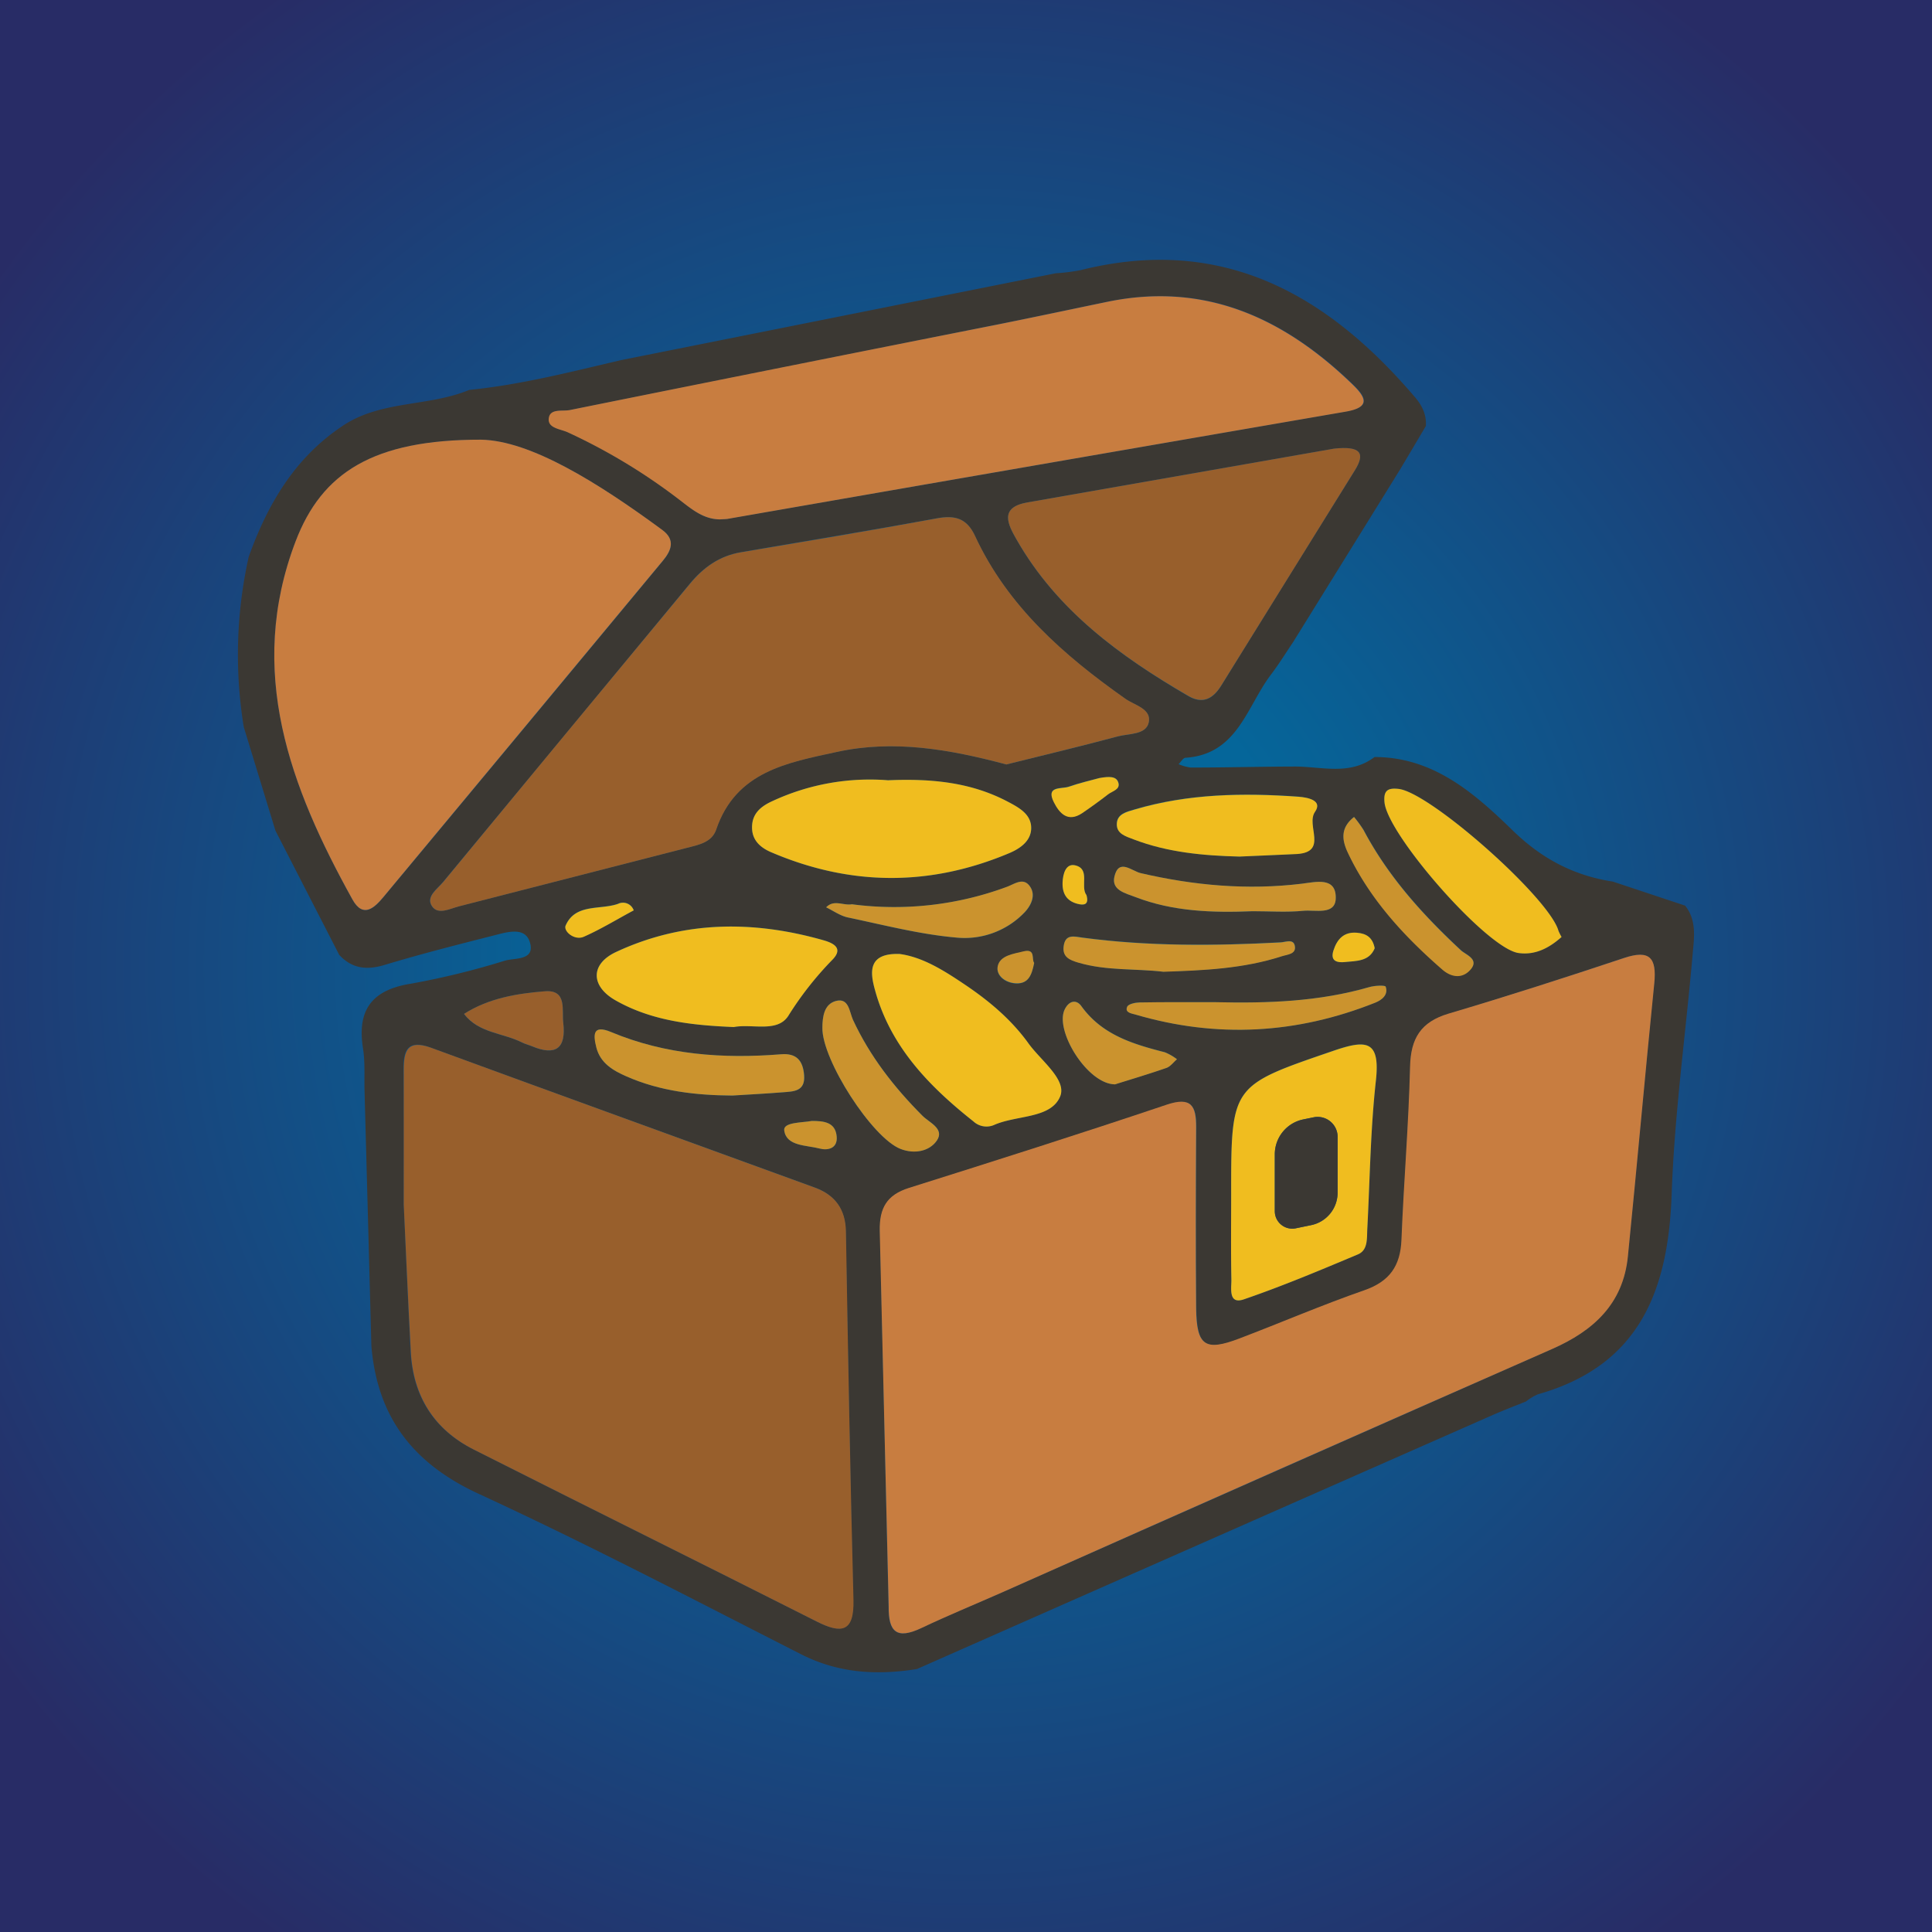
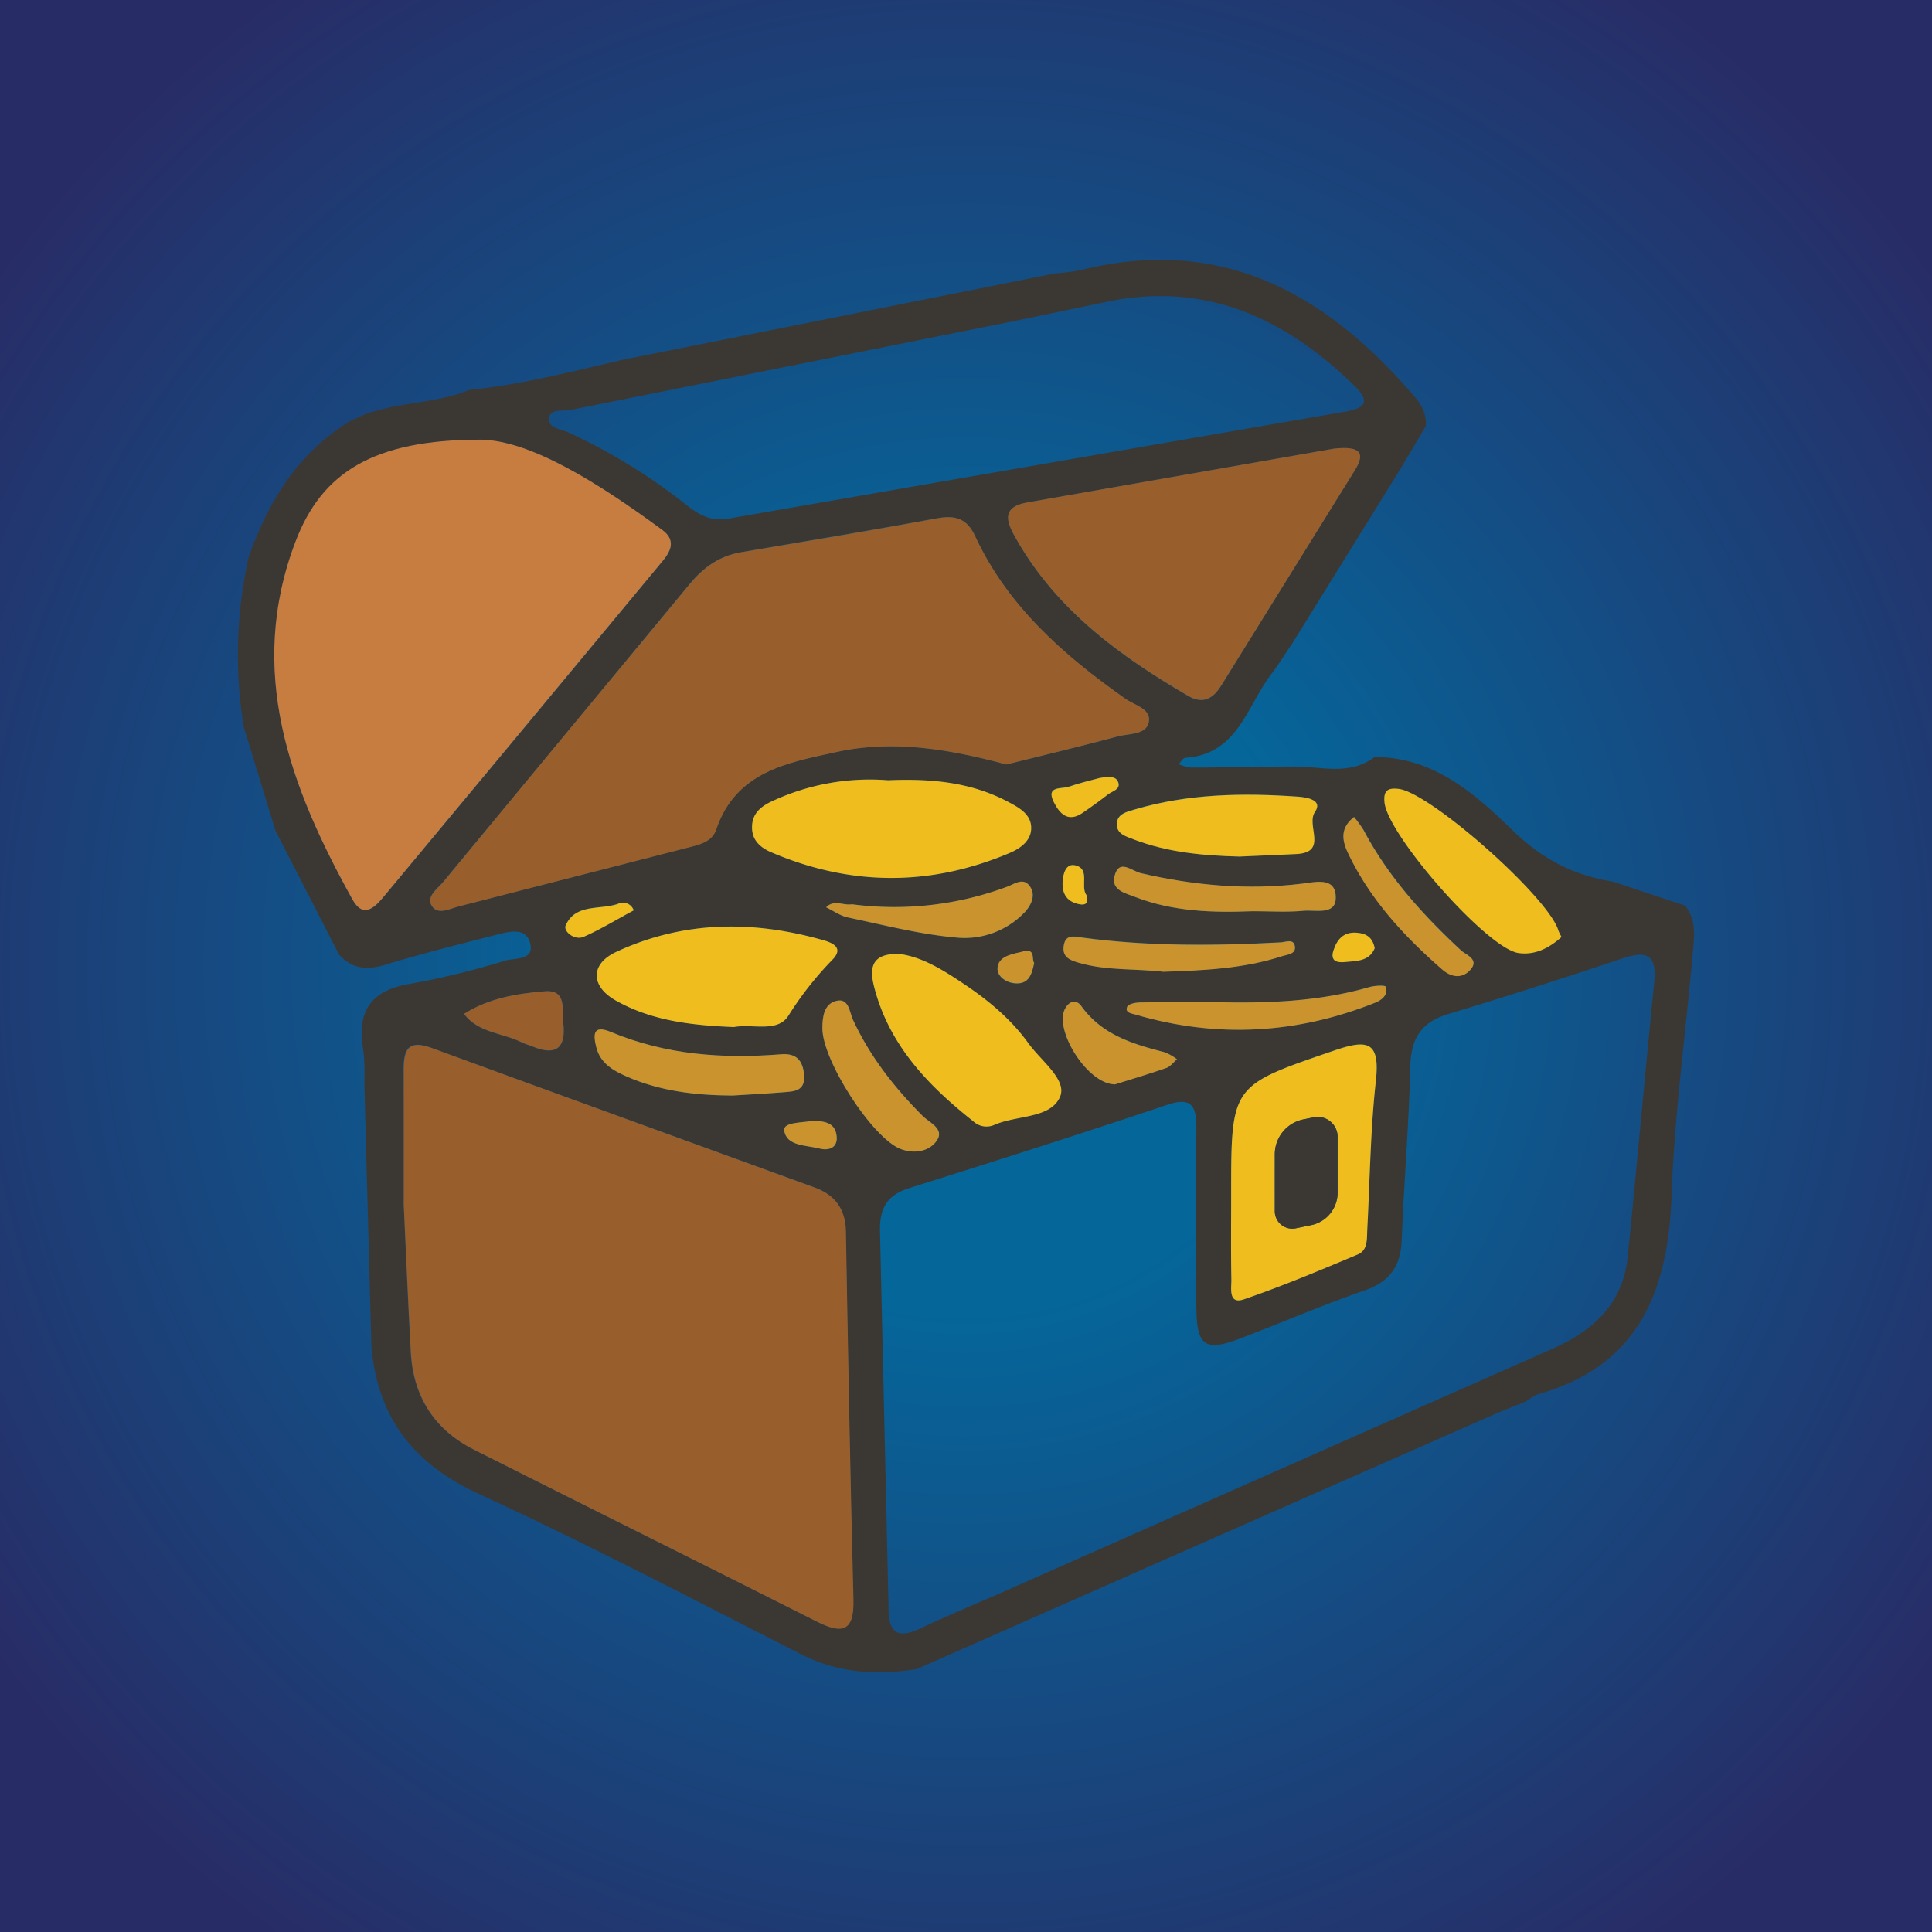
<svg xmlns="http://www.w3.org/2000/svg" id="Layer_1" data-name="Layer 1" viewBox="0 0 512 512">
  <defs>
    <style>.cls-1{fill:url(#radial-gradient);}.cls-2{fill:#3b3833;}.cls-3{fill:#c87d40;}.cls-4{fill:#985f2c;}.cls-5{fill:#f0bd1f;}.cls-6{fill:#cb932e;}</style>
    <radialGradient id="radial-gradient" cx="256" cy="256" r="316.27" gradientUnits="userSpaceOnUse">
      <stop offset="0.29" stop-color="#05669a" />
      <stop offset="1" stop-color="#282c66" />
    </radialGradient>
  </defs>
  <rect class="cls-1" width="512" height="512" />
  <path class="cls-2" d="M65.91,147.56c4.94-13.74,12-25.94,24.44-34.39,10.22-7.18,23.06-5.28,34-9.84,13.69-1.36,27-4.81,40.33-7.91l115.11-23a51.37,51.37,0,0,0,6.59-.83c37.29-9.35,65.12,6.15,88.49,33.54,2,2.29,3.19,4.72,3,7.77q-3.42,5.79-6.86,11.56-14.16,22.86-28.33,45.72c-1.94,2.87-3.76,5.83-5.85,8.58-6.45,8.47-8.83,21.15-22.68,22.06-.64.05-1.21,1.1-1.81,1.69a12.08,12.08,0,0,0,3.21.9c9.2,0,18.4-.25,27.59-.27,7.15,0,14.57,2.45,21.12-2.52,15.68,0,26.59,9.7,36.74,19.57,7.7,7.47,16.16,11.86,26.45,13.45L446.57,240c3.12,3.89,2.39,8.47,2,12.84-1.84,21.2-4.82,42.36-5.56,63.59-.88,25.53-8.47,45.43-35.41,53.06a14.59,14.59,0,0,0-3.21,1.92c-2.94,1.19-5.91,2.31-8.81,3.59Q319.3,408.61,243,442.31c-10.61,1.7-20.79,1.12-30.68-3.9C184,424,155.76,409.21,126.88,395.89c-17.48-8.06-26.9-20.38-28.46-39.22q-.9-33.72-1.81-67.44c-.11-3.8.18-7.66-.41-11.38-1.61-10.16,2.3-15.49,12.62-17.15a208,208,0,0,0,25-6.12c2.54-.75,7.83,0,6.69-4.56-1.08-4.4-5.67-3.14-9-2.28-9.86,2.51-19.74,5-29.46,7.94-4.83,1.48-8.7,1.06-12.15-2.62L73,220.14,64.6,192.67A119.3,119.3,0,0,1,65.91,147.56ZM235.47,425.77c-.07,6.77,2.16,8.77,8.56,5.73,7.2-3.42,14.6-6.44,21.89-9.67q72.68-32.18,145.35-64.32c11-4.85,18.85-12,20.1-24.54,2.43-24.14,4.57-48.31,7-72.44.67-6.62-1.14-8.94-8-6.66C415,259,399.49,264,383.91,268.69c-7.29,2.18-10,6.51-10.16,14-.37,15.31-1.68,30.6-2.28,45.91-.28,7-3.15,11.07-9.9,13.41-11.14,3.86-22,8.56-33,12.74-9.15,3.47-11.4,2-11.52-8-.18-16-.13-31.95,0-47.93,0-5.69-1.24-8.24-7.83-6-22.67,7.63-45.48,14.87-68.31,22.06-5.85,1.85-7.82,5.34-7.7,11.36ZM107,319.31c.46,10.14,1.06,24.49,1.79,38.83.6,11.83,6.16,20.71,16.74,26,30.23,15.24,60.56,30.26,90.78,45.52,6.66,3.37,10,2.85,9.79-5.7-.8-32.55-1.39-65.11-2-97.67-.1-5.93-2.93-9.67-8.25-11.61-33.89-12.37-67.83-24.62-101.7-37.06-6.14-2.25-7.27.67-7.23,5.8C107.07,294,107,304.55,107,319.31ZM266.69,202.59c9.67-2.41,19.61-4.77,29.47-7.42,2.95-.79,7.47-.38,8.23-3.67.84-3.65-3.73-4.58-6.18-6.31C281.83,173.64,267,160.66,258.36,142c-2.17-4.69-5.3-5.53-10.05-4.66-17.29,3.16-34.63,6-52,9-5.67,1-9.91,4-13.52,8.36q-32.65,39.57-65.41,79.06c-1.54,1.86-4.64,3.87-2.91,6.41,1.61,2.37,4.73.64,7.15,0q30.18-7.73,60.36-15.49c3.12-.8,6.63-1.43,7.79-4.85,5.23-15.42,18.87-17.72,32-20.58C236.88,196,251.68,198.55,266.69,202.59Zm-139.2-86.07c-28.65,0-42.23,8.79-49.15,27-13.1,34.4-1.45,65.1,15.07,94.88,2.82,5.08,5.81,2.23,8.18-.61q37.1-44.52,74.08-89.15c2.28-2.75,3.4-5.56-.17-8.18C158.35,127.81,140.55,116.75,127.49,116.52Zm63.36,21.12c.64,0,1.28,0,1.91-.16q82-14.23,164-28.44c6.75-1.17,5.25-3.86,1.72-7.26-18.22-17.57-39.11-27.21-65-21.83-9.68,2-19.34,4.07-29,6q-56.73,11.36-113.44,22.72c-2,.4-5.35-.52-5.53,2.37-.16,2.46,3.16,2.65,5.05,3.52a155.47,155.47,0,0,1,30.19,18.34C183.69,135.25,186.7,137.67,190.85,137.64Zm162.7-18.75c-25.94,4.55-53.63,9.39-81.32,14.27-7.5,1.33-5.11,5.83-2.82,9.85,10.69,18.71,27.39,30.89,45.51,41.46,3.91,2.27,6.59.68,8.75-2.81q17.65-28.54,35.39-57C361.91,120,360.55,118.15,353.55,118.89ZM326.27,316.28c0,7.68-.09,15.35.06,23,0,2.22-.8,6.47,3.31,5.06,10.23-3.51,20.23-7.71,30.21-11.91,2.73-1.15,2.36-4.25,2.5-6.8.69-13.07.83-26.21,2.27-39.2,1.2-10.81-2.49-11-11.26-8C326.36,287.74,326.26,287.44,326.27,316.28Zm-90.91-109.5a61.23,61.23,0,0,0-30.69,5.53c-3.1,1.41-5.46,3.36-5.37,7.14.08,3.39,2.42,5.27,5.06,6.4,21,9,42.07,9.12,63.13.23,3-1.28,5.93-3.36,5.78-6.9s-3.34-5.22-6.2-6.73C257.44,207.37,247.05,206.28,235.36,206.78Zm-40.89,65.4c4.92-.94,11.52,1.57,14.44-3a87.81,87.81,0,0,1,11.64-14.82c3-3,.47-4.4-2.26-5.18-18.68-5.34-37.17-5.23-55,3.07-6.89,3.2-6.8,9.07-.19,12.83C172.81,270.62,183.58,271.72,194.47,272.18Zm43.92-19.37c-8.67-.27-7.76,5.13-6.46,9.79,4.14,14.84,14.34,25.31,26,34.56a5.1,5.1,0,0,0,5.4,1c6-2.7,15.06-1.64,17.58-7.54,1.91-4.46-5.06-9.52-8.37-14.12-4.54-6.31-10.42-11.24-16.8-15.54C250.21,257.23,244.54,253.63,238.39,252.81Zm175.44-4.5a14.49,14.49,0,0,1-.82-1.64c-2.43-8.71-33.91-36.64-42.35-37.6-2.76-.31-4.09.3-3.75,3.6.92,8.73,27.16,38.71,35.51,39.89C406.93,253.2,410.65,251.14,413.83,248.31ZM328.45,227c5.07-.24,10.14-.4,15.2-.72,8.38-.52,2.32-7.61,4.82-11.19,2.11-3-2-3.77-4.42-4-14.62-1-29.16-.82-43.38,3.39-2.18.64-4.66,1.17-4.73,3.82s2.34,3.29,4.48,4.11C309.47,225.89,318.88,226.75,328.45,227ZM194.09,290.33c4.45-.28,8.91-.5,13.36-.86,2.85-.23,6-.17,5.68-4.54-.3-3.8-2-5.87-6.07-5.54-15.44,1.24-30.59.16-45.08-5.89-5-2.09-4.71.87-3.9,4.12,1,4.16,4.38,6.08,8,7.65C175,289.2,184.43,290.27,194.09,290.33Zm128.07-24.74c-6.69,0-13.39,0-20.08.05-1.17,0-3,.39-3.36,1.14-.7,1.58,1.21,1.78,2.18,2.07,21.55,6.34,42.76,5.15,63.58-3.16,1.67-.67,3.51-2.05,2.74-4.23-.16-.43-2.92-.3-4.33.11C349.56,265.45,335.9,265.91,322.16,265.59Zm-104.22,6.79c-.13,8.47,13.18,29.19,20.73,32.09,3.64,1.4,7.62.68,9.6-2.22,2.14-3.13-2-4.78-3.8-6.57-7.5-7.52-13.92-15.74-18.42-25.43-1-2.05-1.05-5.89-4.51-5C218.43,266.08,218,269.39,217.94,272.38Zm7.81-32.75c-2.25.42-4.75-1.34-6.79.84,1.91.92,3.73,2.26,5.75,2.68,9.53,2,19.06,4.48,28.71,5.33a22,22,0,0,0,18.17-6.73c1.68-1.81,3.1-4.48,1.31-6.91s-4-.56-6,.18A85.68,85.68,0,0,1,225.75,239.63ZM332,241.48c4.46,0,9,.32,13.38-.11,3.15-.31,8.57,1.27,8.61-3.43.06-5.64-5.35-4.19-8.93-3.76-14.46,1.77-28.67.48-42.79-2.8-2.34-.54-5.77-4-6.93.89-.87,3.64,2.9,4.43,5.5,5.44C310.88,241.6,321.41,241.91,332,241.48Zm-23.64,16c10.74-.35,21.24-.83,31.36-4.11,1.43-.47,3.7-.53,3.46-2.53-.26-2.24-2.43-1.21-3.79-1.14-17.51.93-35,1.07-52.44-1.25-2.31-.31-4.62-1.05-5.06,2.26-.38,2.84,1.54,3.67,3.94,4.37C293.28,257.31,301,256.65,308.35,257.53Zm50.49-41c-3.76,2.94-3.15,6.26-1.67,9.39,5.83,12.34,14.87,22.15,25.05,31,2.66,2.32,5.61,2.33,7.61-.14,2.14-2.63-1.38-3.72-2.71-5-10.1-9.4-19.25-19.51-25.75-31.81A32.49,32.49,0,0,0,358.84,216.51Zm-63.32,70.85c3.88-1.22,8.77-2.67,13.58-4.34,1.08-.37,1.88-1.52,2.81-2.3a13.76,13.76,0,0,0-3.24-1.86c-8.43-2.16-16.61-4.59-22.1-12.22-1.31-1.83-3.27-1.49-4.42.89C279.44,273.15,288.22,287.38,295.52,287.36ZM149.26,271c-.38-3.44,1-8.73-4.77-8.29-7.44.56-15,1.79-21.52,6,3.86,5.12,10.3,5,15.41,7.59.84.42,1.78.65,2.65,1C147.29,279.9,150.08,277.9,149.26,271Zm142.1-64.84c-2.08.57-5.15,1.28-8.12,2.27-1.94.66-6.15-.3-3.94,4.11,1.48,3,3.71,5.41,7.49,2.9,2.35-1.56,4.65-3.23,6.89-5,1.11-.86,3.31-1.27,2.7-3.13C295.84,205.69,294,205.73,291.36,206.19ZM167.94,241.26a3,3,0,0,0-4.17-1.77c-4.77,1.66-11.27-.14-13.86,5.72-.68,1.52,2.32,4.08,4.79,3C159.24,246.21,163.52,243.62,167.94,241.26Zm47.2,55.8c-2.59.49-7.63.29-7.31,2.53.59,4.2,5.85,3.86,9.35,4.78,2.23.59,4.84,0,4.55-3.2C221.38,297.37,218.34,297.05,215.14,297.06Zm58.93-41.89c-.77-.83.49-3.82-2.75-3-2.66.64-6.35,1-6.92,4-.47,2.4,2,4.4,4.93,4.49C272.59,260.7,273.43,258.35,274.07,255.17Zm90.24-3.88c-.53-2.8-2.15-3.9-4.69-4.1-3.53-.27-5.26,1.72-6.24,4.69s1.12,3.27,3.05,3.07C359.45,254.64,362.87,254.82,364.31,251.29Zm-76.38-14.07c-1.75-2.32,1.13-6.94-3-7.9-2.45-.56-3.24,2.21-3.33,4.59-.1,2.9,1.08,4.85,3.91,5.6C287.21,240,288.67,239.84,287.93,237.22Z" />
-   <path class="cls-3" d="M233.14,326.18c-.12-6,1.85-9.51,7.7-11.36,22.83-7.19,45.64-14.43,68.31-22.06,6.59-2.22,7.86.33,7.83,6-.09,16-.14,32,0,47.93.12,10,2.37,11.5,11.52,8,11-4.18,21.89-8.88,33-12.74,6.75-2.34,9.62-6.44,9.9-13.41.6-15.31,1.91-30.6,2.28-45.91.18-7.48,2.87-11.81,10.16-14C399.49,264,415,259,430.41,253.87c6.83-2.28,8.64,0,8,6.66-2.44,24.13-4.58,48.3-7,72.44-1.25,12.52-9.06,19.69-20.1,24.54q-72.75,32-145.35,64.32c-7.29,3.23-14.69,6.25-21.89,9.67-6.4,3-8.63,1-8.56-5.73Z" />
  <path class="cls-4" d="M107,319.31c0-14.76,0-25.31,0-35.85,0-5.13,1.09-8,7.23-5.8,33.87,12.44,67.81,24.69,101.7,37.06,5.32,1.94,8.15,5.68,8.25,11.61.56,32.56,1.15,65.12,2,97.67.21,8.55-3.13,9.07-9.79,5.7-30.22-15.26-60.55-30.28-90.78-45.52-10.58-5.33-16.14-14.21-16.74-26C108.08,343.8,107.48,329.45,107,319.31Z" />
  <path class="cls-4" d="M266.69,202.59c-15-4-29.81-6.61-44.88-3.32-13.13,2.86-26.77,5.16-32,20.58-1.16,3.42-4.67,4.05-7.79,4.85q-30.2,7.74-60.36,15.49c-2.42.62-5.54,2.35-7.15,0-1.73-2.54,1.37-4.55,2.91-6.41q32.67-39.57,65.41-79.06c3.61-4.37,7.85-7.4,13.52-8.36,17.33-2.92,34.67-5.81,52-9,4.75-.87,7.88,0,10.05,4.66,8.64,18.63,23.47,31.61,39.85,43.16,2.45,1.73,7,2.66,6.18,6.31-.76,3.29-5.28,2.88-8.23,3.67C286.3,197.82,276.36,200.18,266.69,202.59Z" />
  <path class="cls-3" d="M127.49,116.52c13.06.23,30.86,11.29,48,23.9,3.57,2.62,2.45,5.43.17,8.18q-37,44.6-74.08,89.15c-2.37,2.84-5.36,5.69-8.18.61-16.52-29.78-28.17-60.48-15.07-94.88C85.26,125.31,98.84,116.48,127.49,116.52Z" />
-   <path class="cls-3" d="M190.85,137.64c-4.15,0-7.16-2.39-10.2-4.73a155.47,155.47,0,0,0-30.19-18.34c-1.89-.87-5.21-1.06-5.05-3.52.18-2.89,3.55-2,5.53-2.37Q207.64,97.23,264.38,86c9.68-1.94,19.34-4,29-6,25.92-5.38,46.81,4.26,65,21.83,3.53,3.4,5,6.09-1.72,7.26q-82,14.14-163.95,28.44C192.13,137.59,191.49,137.59,190.85,137.64Z" />
  <path class="cls-4" d="M353.55,118.89c7-.74,8.36,1.14,5.51,5.73q-17.71,28.51-35.39,57c-2.16,3.49-4.84,5.08-8.75,2.81C296.8,173.9,280.1,161.72,269.41,143c-2.29-4-4.68-8.52,2.82-9.85C299.92,128.28,327.61,123.44,353.55,118.89Z" />
  <path class="cls-5" d="M235.36,206.78c11.69-.5,22.08.59,31.71,5.67,2.86,1.51,6.06,3.21,6.2,6.73s-2.75,5.62-5.78,6.9c-21.06,8.89-42.14,8.75-63.13-.23-2.64-1.13-5-3-5.06-6.4-.09-3.78,2.27-5.73,5.37-7.14A61.23,61.23,0,0,1,235.36,206.78Z" />
  <path class="cls-5" d="M194.47,272.18c-10.89-.46-21.66-1.56-31.36-7.08-6.61-3.76-6.7-9.63.19-12.83,17.82-8.3,36.31-8.41,55-3.07,2.73.78,5.24,2.17,2.26,5.18a87.81,87.81,0,0,0-11.64,14.82C206,273.75,199.39,271.24,194.47,272.18Z" />
  <path class="cls-5" d="M238.39,252.81c6.15.82,11.82,4.42,17.37,8.16,6.38,4.3,12.26,9.23,16.8,15.54,3.31,4.6,10.28,9.66,8.37,14.12-2.52,5.9-11.61,4.84-17.58,7.54a5.1,5.1,0,0,1-5.4-1c-11.68-9.25-21.88-19.72-26-34.56C230.63,257.94,229.72,252.54,238.39,252.81Z" />
  <path class="cls-5" d="M413.83,248.31c-3.18,2.83-6.9,4.89-11.41,4.25-8.35-1.18-34.59-31.16-35.51-39.89-.34-3.3,1-3.91,3.75-3.6,8.44,1,39.92,28.89,42.35,37.6A14.49,14.49,0,0,0,413.83,248.31Z" />
  <path class="cls-5" d="M328.45,227c-9.57-.24-19-1.1-28-4.54-2.14-.82-4.56-1.48-4.48-4.11s2.55-3.18,4.73-3.82c14.22-4.21,28.76-4.43,43.38-3.39,2.45.18,6.53.94,4.42,4-2.5,3.58,3.56,10.67-4.82,11.19C338.59,226.59,333.52,226.75,328.45,227Z" />
  <path class="cls-6" d="M194.09,290.33c-9.66-.06-19.11-1.13-28.05-5.06-3.58-1.57-6.91-3.49-8-7.65-.81-3.25-1.1-6.21,3.9-4.12,14.49,6.05,29.64,7.13,45.08,5.89,4.11-.33,5.77,1.74,6.07,5.54.35,4.37-2.83,4.31-5.68,4.54C203,289.83,198.54,290.05,194.09,290.33Z" />
  <path class="cls-6" d="M322.16,265.59c13.74.32,27.4-.14,40.73-4,1.41-.41,4.17-.54,4.33-.11.77,2.18-1.07,3.56-2.74,4.23-20.82,8.31-42,9.5-63.58,3.16-1-.29-2.88-.49-2.18-2.07.33-.75,2.19-1.12,3.36-1.14C308.77,265.54,315.47,265.59,322.16,265.59Z" />
  <path class="cls-6" d="M217.94,272.38c0-3,.49-6.3,3.6-7.11,3.46-.91,3.56,2.93,4.51,5,4.5,9.69,10.92,17.91,18.42,25.43,1.78,1.79,5.94,3.44,3.8,6.57-2,2.9-6,3.62-9.6,2.22C231.12,301.57,217.81,280.85,217.94,272.38Z" />
  <path class="cls-6" d="M225.75,239.64A85.81,85.81,0,0,0,266.88,235c2-.74,4.28-2.54,6-.18s.37,5.1-1.31,6.91a22,22,0,0,1-18.17,6.73c-9.65-.85-19.18-3.33-28.71-5.33-2-.42-3.84-1.76-5.75-2.68C221,238.29,223.5,240.05,225.75,239.64Z" />
  <path class="cls-6" d="M332,241.48c-10.58.43-21.11.12-31.16-3.77-2.6-1-6.37-1.8-5.5-5.44,1.16-4.87,4.59-1.43,6.93-.89,14.12,3.28,28.33,4.57,42.79,2.8,3.58-.43,9-1.88,8.93,3.76,0,4.7-5.46,3.12-8.61,3.43C341,241.8,336.45,241.48,332,241.48Z" />
  <path class="cls-6" d="M308.35,257.53c-7.35-.88-15.07-.22-22.53-2.4-2.4-.7-4.32-1.53-3.94-4.37.44-3.31,2.75-2.57,5.06-2.26,17.43,2.32,34.93,2.18,52.44,1.25,1.36-.07,3.53-1.1,3.79,1.14.24,2-2,2.06-3.46,2.53C329.59,256.7,319.09,257.18,308.35,257.53Z" />
  <path class="cls-6" d="M358.84,216.51a32.49,32.49,0,0,1,2.53,3.49c6.5,12.3,15.65,22.41,25.75,31.81,1.33,1.24,4.85,2.33,2.71,5-2,2.47-4.95,2.46-7.61.14-10.18-8.86-19.22-18.67-25.05-31C355.69,222.77,355.08,219.45,358.84,216.51Z" />
  <path class="cls-6" d="M295.52,287.36c-7.3,0-16.08-14.21-13.37-19.83,1.15-2.38,3.11-2.72,4.42-.89,5.49,7.63,13.67,10.06,22.1,12.22a13.76,13.76,0,0,1,3.24,1.86c-.93.78-1.73,1.93-2.81,2.3C304.29,284.69,299.4,286.14,295.52,287.36Z" />
  <path class="cls-4" d="M149.26,271c.82,6.87-2,8.87-8.23,6.28-.87-.36-1.81-.59-2.65-1-5.11-2.59-11.55-2.47-15.41-7.59,6.56-4.18,14.08-5.41,21.52-6C150.29,262.3,148.88,267.59,149.26,271Z" />
  <path class="cls-5" d="M291.36,206.19c2.59-.46,4.48-.5,5,1.19.61,1.86-1.59,2.27-2.7,3.13-2.24,1.73-4.54,3.4-6.89,5-3.78,2.51-6,.05-7.49-2.9-2.21-4.41,2-3.45,3.94-4.11C286.21,207.47,289.28,206.76,291.36,206.19Z" />
  <path class="cls-5" d="M167.94,241.26c-4.42,2.36-8.7,5-13.24,7-2.47,1.08-5.47-1.48-4.79-3,2.59-5.86,9.09-4.06,13.86-5.72A3,3,0,0,1,167.94,241.26Z" />
  <path class="cls-6" d="M215.14,297.06c3.2,0,6.24.31,6.59,4.11.29,3.18-2.32,3.79-4.55,3.2-3.5-.92-8.76-.58-9.35-4.78C207.51,297.35,212.55,297.55,215.14,297.06Z" />
  <path class="cls-6" d="M274.07,255.17c-.64,3.18-1.48,5.53-4.74,5.42-2.89-.09-5.4-2.09-4.93-4.49.57-2.93,4.26-3.33,6.92-4C274.56,251.35,273.3,254.34,274.07,255.17Z" />
  <path class="cls-5" d="M364.31,251.29c-1.44,3.53-4.86,3.35-7.88,3.66-1.93.2-4-.13-3.05-3.07s2.71-5,6.24-4.69C362.16,247.39,363.78,248.49,364.31,251.29Z" />
  <path class="cls-5" d="M287.93,237.22c.74,2.62-.72,2.74-2.43,2.29-2.83-.75-4-2.7-3.91-5.6.09-2.38.88-5.15,3.33-4.59C289.06,230.28,286.18,234.9,287.93,237.22Z" />
  <path class="cls-5" d="M353.36,278.48c-27,9.26-27.1,9-27.09,37.8,0,7.68-.09,15.35.06,23,0,2.22-.8,6.47,3.31,5.06,10.23-3.51,20.23-7.71,30.21-11.91,2.73-1.15,2.36-4.25,2.5-6.8.69-13.07.83-26.21,2.27-39.2C365.82,275.64,362.13,275.47,353.36,278.48Zm1.12,37.59a8.78,8.78,0,0,1-7,8.6l-4.07.84a4.63,4.63,0,0,1-5.57-4.53V305.91a9.44,9.44,0,0,1,7.54-9.25l2.74-.56a5.3,5.3,0,0,1,6.37,5.19Z" />
  <path class="cls-2" d="M347.47,324.67l-4.07.84a4.63,4.63,0,0,1-5.57-4.53V305.91a9.44,9.44,0,0,1,7.55-9.25l2.73-.56a5.3,5.3,0,0,1,6.37,5.19v14.78A8.78,8.78,0,0,1,347.47,324.67Z" />
</svg>